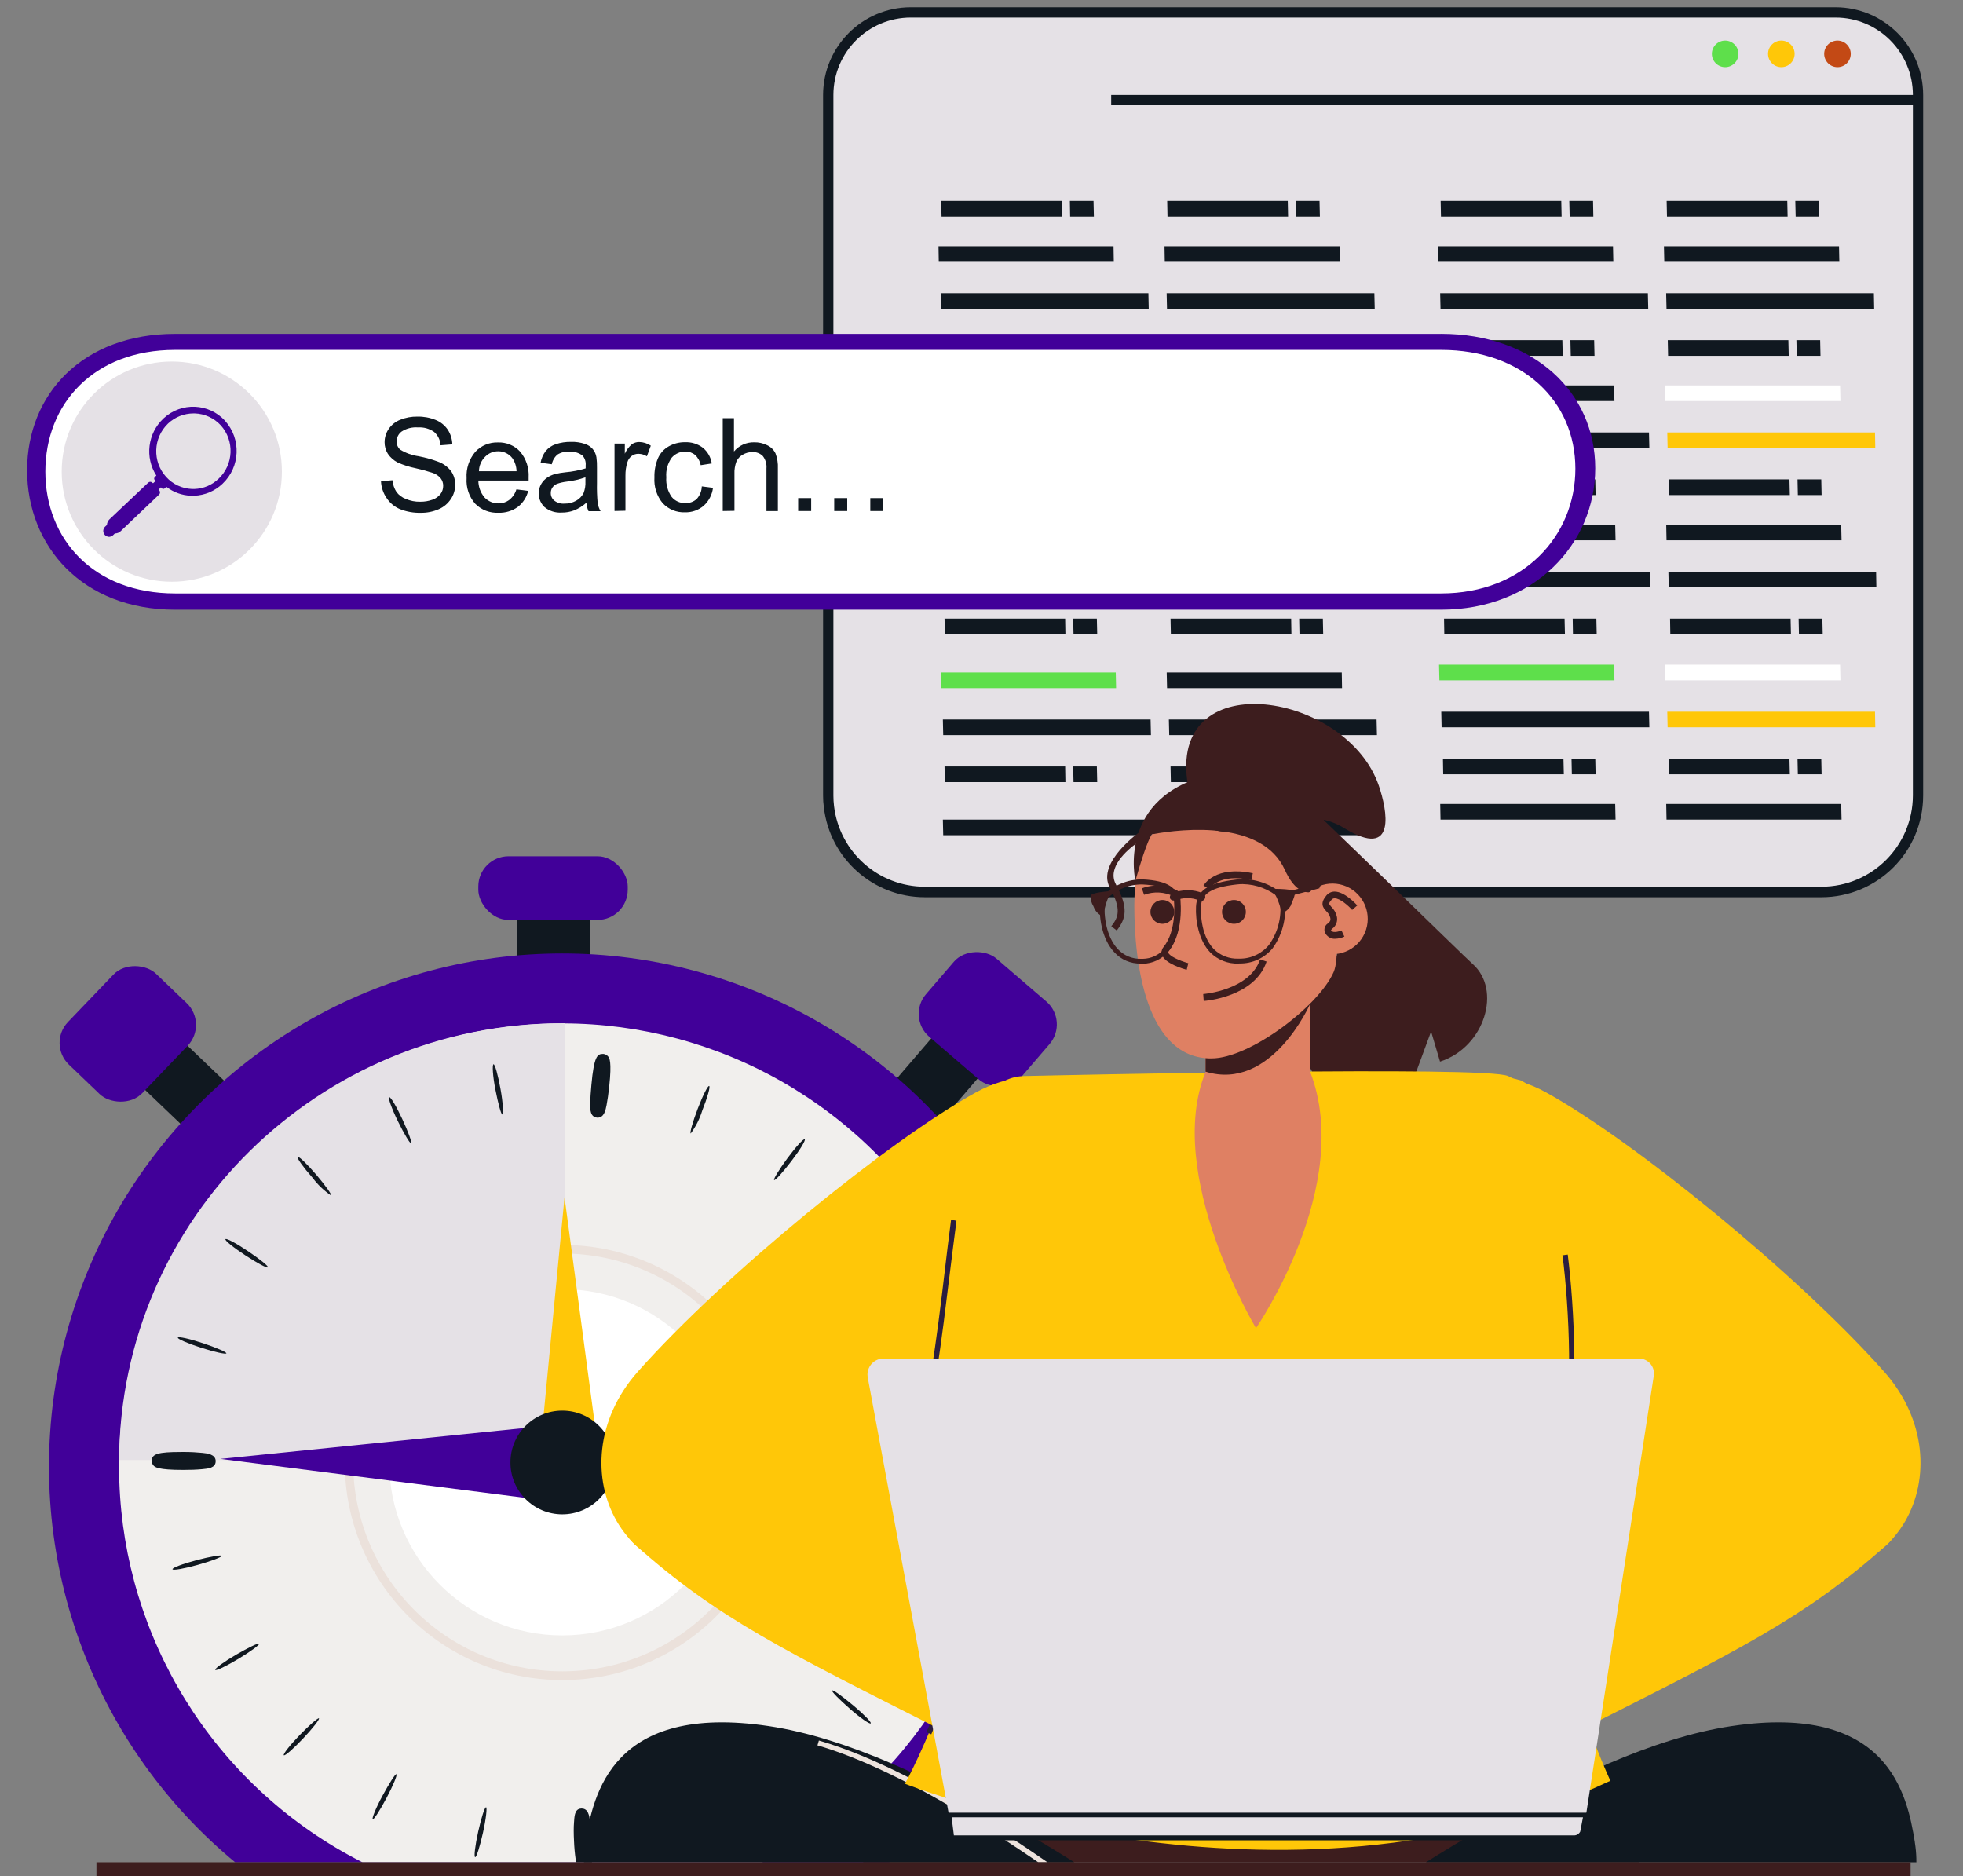
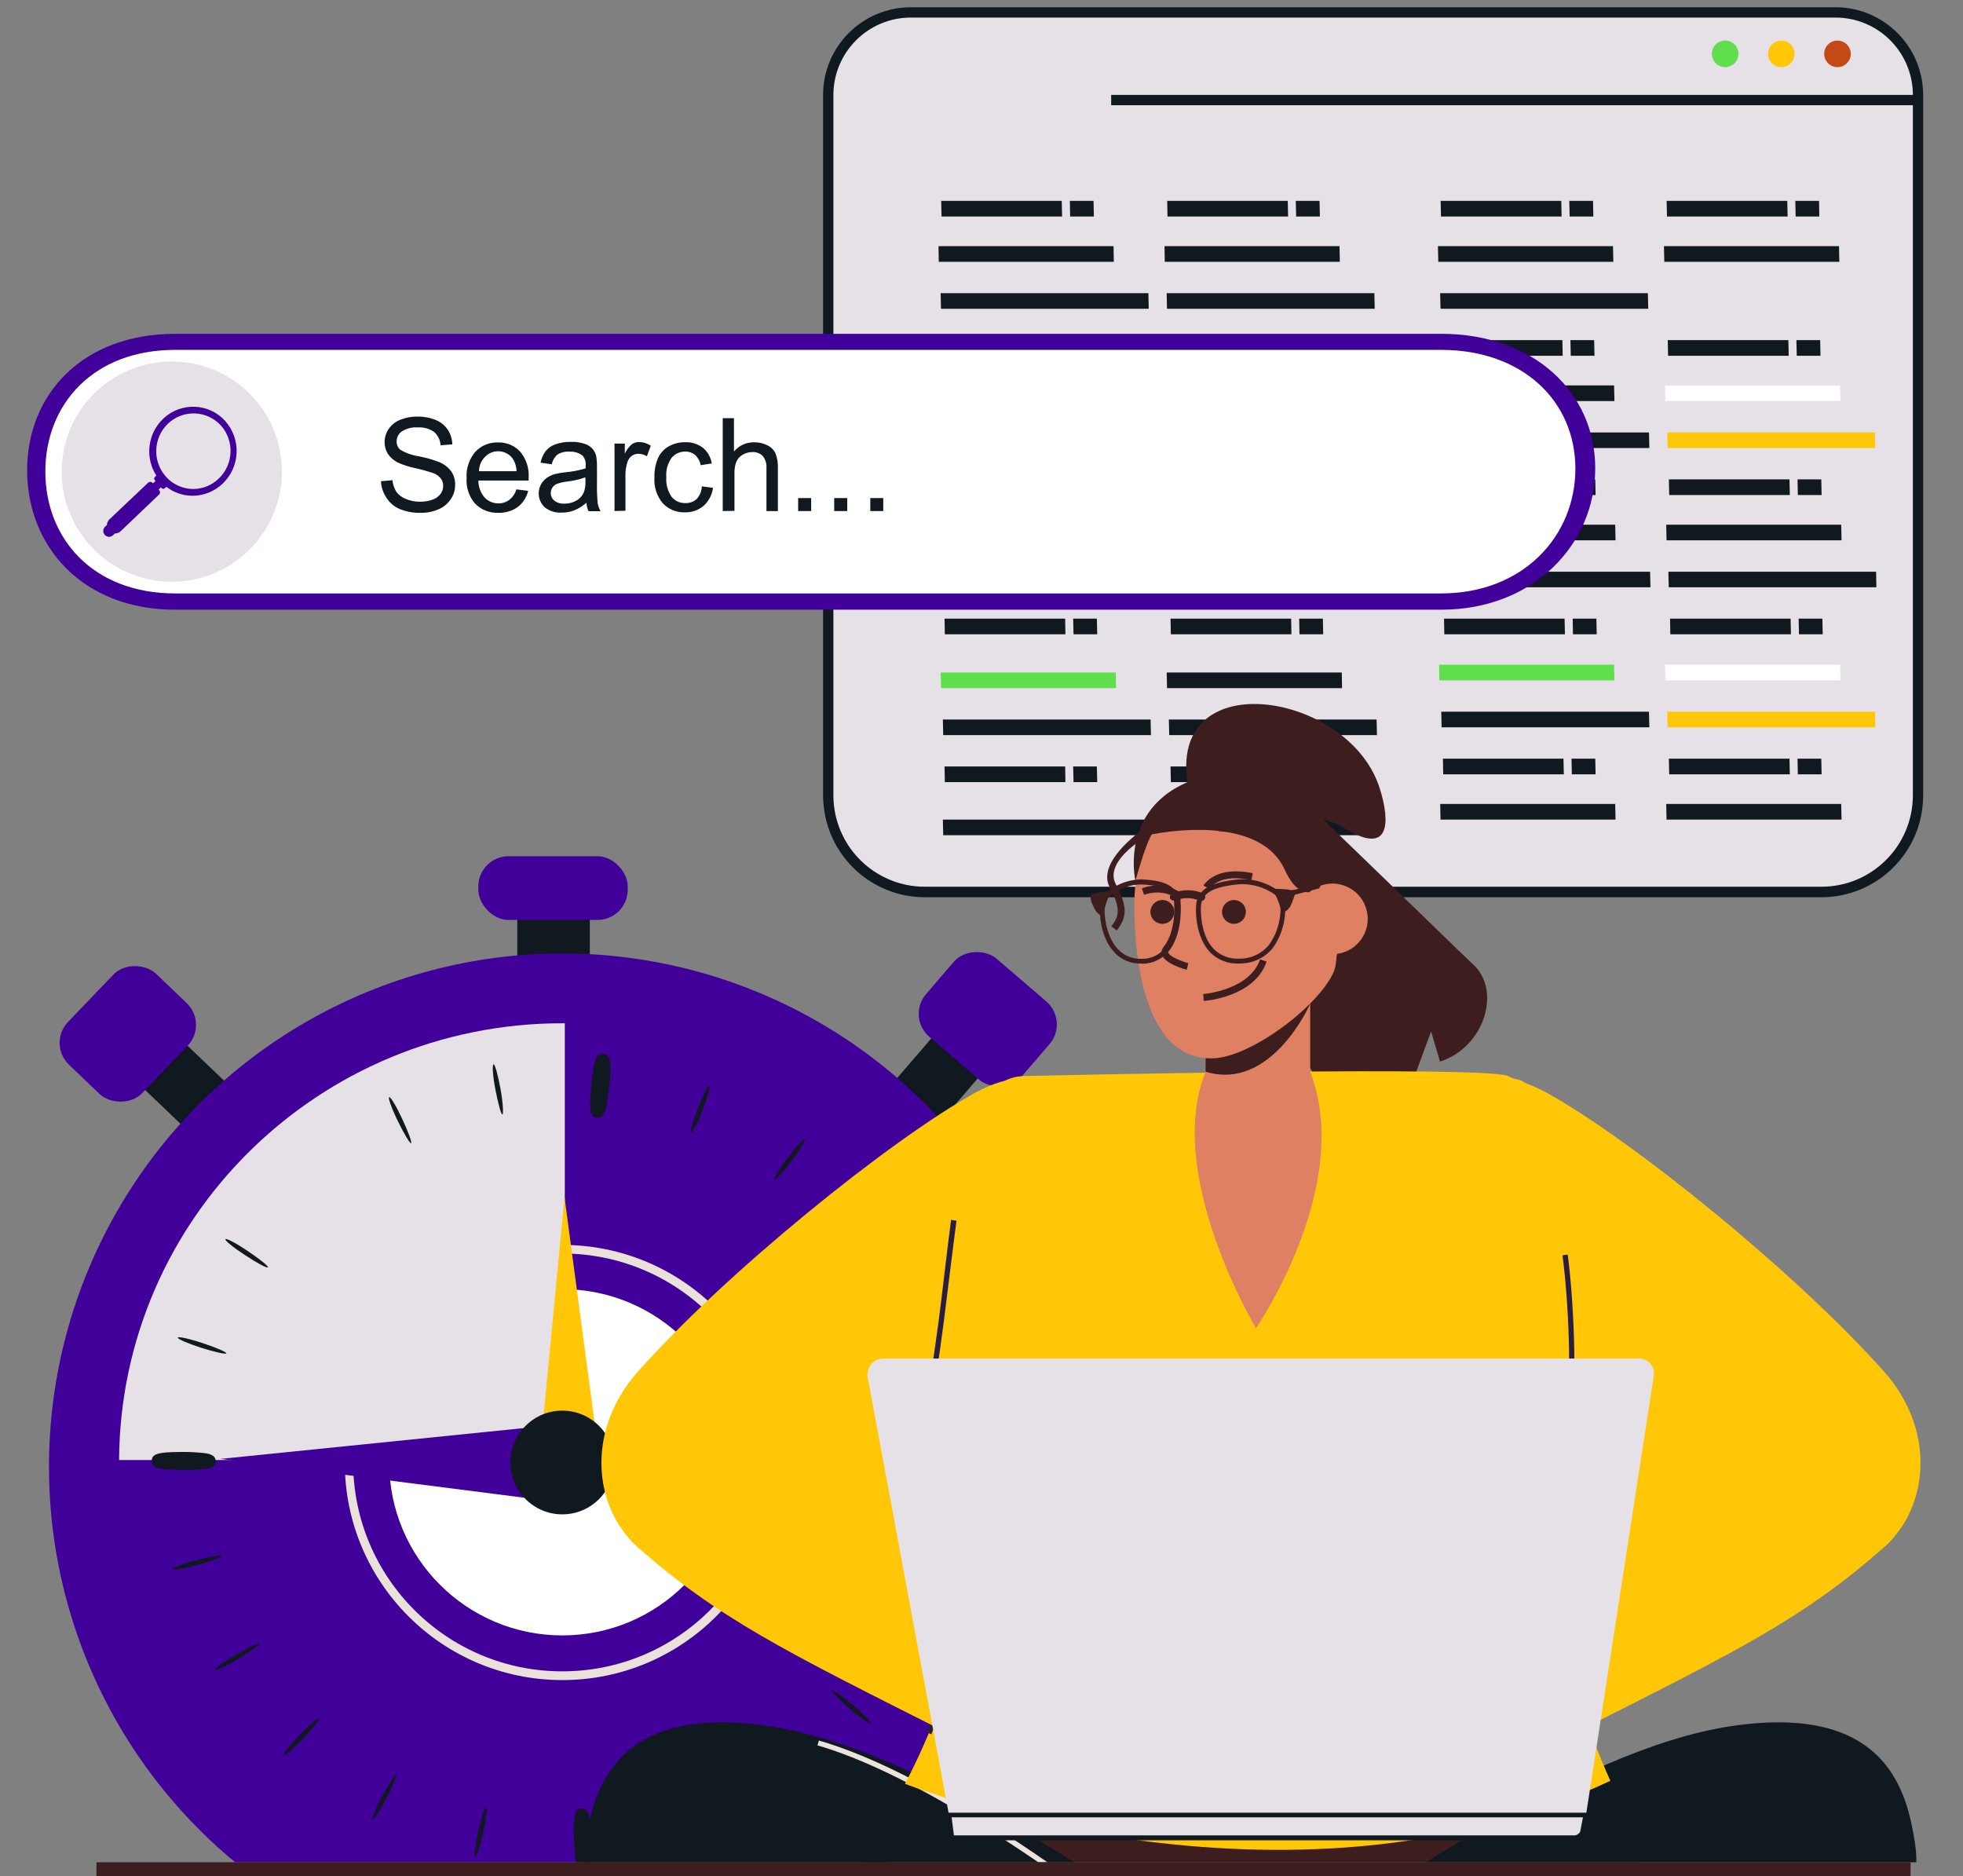
<svg xmlns="http://www.w3.org/2000/svg" xmlns:xlink="http://www.w3.org/1999/xlink" id="Layer_1" viewBox="0 0 600 573.37">
  <rect x="0" y="0" width="600" height="573.37" fill="#808080" stroke="none" />
  <defs>
    <clipPath id="clippath">
      <rect y="244.1" width="351.51" height="325.06" style="fill:none;" />
    </clipPath>
    <clipPath id="clippath-1">
      <rect x="152.13" y="174.73" width="447.87" height="394.43" style="fill:none;" />
    </clipPath>
    <linearGradient id="linear-gradient" x1="887.42" y1="-72.23" x2="905.13" y2="-72.23" gradientTransform="translate(-459.31 482.39) scale(1 -1)" gradientUnits="userSpaceOnUse">
      <stop offset="0" stop-color="#aaceff" />
      <stop offset="1" stop-color="#dbe9ff" />
    </linearGradient>
    <linearGradient id="linear-gradient-2" x1="866.68" y1="-72.23" x2="884.34" y2="-72.23" xlink:href="#linear-gradient" />
    <linearGradient id="linear-gradient-3" x1="845.91" y1="-72.23" x2="863.53" y2="-72.23" xlink:href="#linear-gradient" />
    <linearGradient id="linear-gradient-4" x1="825.17" y1="-72.23" x2="842.76" y2="-72.23" xlink:href="#linear-gradient" />
    <linearGradient id="linear-gradient-5" x1="807.9" y1="-72.23" x2="818.27" y2="-72.23" xlink:href="#linear-gradient" />
    <linearGradient id="linear-gradient-6" x1="795.67" y1="-72.23" x2="806.02" y2="-72.23" xlink:href="#linear-gradient" />
    <linearGradient id="linear-gradient-7" x1="784.16" y1="-72.23" x2="794.48" y2="-72.23" xlink:href="#linear-gradient" />
  </defs>
  <g id="_Слой_2">
    <g id="Layer_1-2">
      <path d="m586.24,29.01v214.14c0,16.29-13.21,29.5-29.5,29.5h-274.05c-14.96-.05-27.53-11.25-29.31-26.1-.16-1.13-.23-2.27-.21-3.41V29.01c0-13.93,11.29-25.23,25.23-25.23h282.62c13.93,0,25.23,11.29,25.23,25.23h0Z" style="fill:#e5e1e6;" />
      <path d="m556.74,274.22h-274.05c-15.79,0-29.07-11.83-30.88-27.51-.16-1.19-.24-2.38-.23-3.58V29.01c.02-14.8,12.02-26.78,26.81-26.79h282.62c14.8.01,26.79,12,26.81,26.79v214.14c-.02,17.16-13.93,31.06-31.09,31.07ZM278.39,5.37c-13.05.01-23.64,10.59-23.66,23.64v214.14c0,1.07.06,2.14.19,3.2,1.67,14.07,13.6,24.66,27.77,24.66h274.05c15.42-.01,27.91-12.5,27.94-27.92V29.01c-.01-13.06-10.6-23.64-23.66-23.64h-282.62Z" style="fill:#101820;" />
      <path d="m527.3,12.4c-2.24,0-4.06,1.82-4.06,4.06s1.82,4.06,4.06,4.06c2.24,0,4.06-1.82,4.06-4.06h0c0-2.24-1.82-4.06-4.06-4.06Z" style="fill:#5edf4b;" />
      <path d="m544.47,12.4c-2.24,0-4.06,1.82-4.06,4.06,0,2.24,1.82,4.06,4.06,4.06,2.24,0,4.06-1.82,4.06-4.06s-1.82-4.06-4.06-4.06h0Z" style="fill:#ffc708;" />
      <path d="m561.63,12.4c-2.24,0-4.06,1.82-4.06,4.06s1.82,4.06,4.06,4.06c2.24,0,4.06-1.82,4.06-4.06s-1.82-4.06-4.06-4.06h0Z" style="fill:#c34915;" />
      <rect x="339.64" y="29.01" width="246.6" height="3.15" style="fill:#101820;" />
      <polygon points="325.65 193.86 325.57 189.08 288.7 189.08 288.8 193.86 325.65 193.86" style="fill:#101820;" />
      <polygon points="351.79 179.49 351.68 174.73 288.19 174.73 288.3 179.49 351.79 179.49" style="fill:#101820;" />
      <polygon points="341.14 165.14 341.04 160.36 287.53 160.36 287.64 165.14 341.14 165.14" style="fill:#5edf4b;" />
      <polygon points="335.37 193.86 335.26 189.08 328.02 189.08 328.13 193.86 335.37 193.86" style="fill:#101820;" />
      <polygon points="394.73 193.86 394.65 189.08 357.78 189.08 357.88 193.86 394.73 193.86" style="fill:#101820;" />
      <polygon points="420.87 179.49 420.76 174.73 357.27 174.73 357.38 179.49 420.87 179.49" style="fill:#101820;" />
      <polygon points="410.2 165.14 410.12 160.36 356.61 160.36 356.72 165.14 410.2 165.14" style="fill:#101820;" />
      <polygon points="404.44 193.86 404.34 189.08 397.1 189.08 397.19 193.86 404.44 193.86" style="fill:#101820;" />
      <polygon points="325.65 239.04 325.57 234.26 288.7 234.26 288.8 239.04 325.65 239.04" style="fill:#101820;" />
      <polygon points="351.79 224.67 351.68 219.91 288.19 219.91 288.3 224.67 351.79 224.67" style="fill:#101820;" />
      <polygon points="341.14 210.32 341.04 205.54 287.53 205.54 287.64 210.32 341.14 210.32" style="fill:#5edf4b;" />
      <polygon points="335.37 239.04 335.26 234.26 328.02 234.26 328.13 239.04 335.37 239.04" style="fill:#101820;" />
      <polygon points="394.73 239.04 394.65 234.26 357.78 234.26 357.88 239.04 394.73 239.04" style="fill:#101820;" />
      <polygon points="420.87 224.67 420.76 219.91 357.27 219.91 357.38 224.67 420.87 224.67" style="fill:#101820;" />
      <polygon points="351.79 255.26 351.68 250.49 288.19 250.49 288.3 255.26 351.79 255.26" style="fill:#101820;" />
      <polygon points="420.87 255.26 420.76 250.49 357.27 250.49 357.38 255.26 420.87 255.26" style="fill:#101820;" />
      <polygon points="410.2 210.32 410.12 205.54 356.61 205.54 356.72 210.32 410.2 210.32" style="fill:#101820;" />
      <polygon points="404.44 239.04 404.34 234.26 397.1 234.26 397.19 239.04 404.44 239.04" style="fill:#101820;" />
      <polygon points="325.31 151.3 325.23 146.51 288.36 146.51 288.47 151.3 325.31 151.3" style="fill:#101820;" />
      <polygon points="351.45 136.93 351.34 132.17 287.85 132.17 287.96 136.93 351.45 136.93" style="fill:#101820;" />
      <polygon points="340.78 122.58 340.7 117.8 287.2 117.8 287.28 122.58 340.78 122.58" style="fill:#101820;" />
      <polygon points="335.03 151.3 334.92 146.51 327.68 146.51 327.77 151.3 335.03 151.3" style="fill:#101820;" />
      <polygon points="394.39 151.3 394.29 146.51 357.44 146.51 357.52 151.3 394.39 151.3" style="fill:#ffc708;" />
      <polygon points="420.53 136.93 420.42 132.17 356.93 132.17 357.04 136.93 420.53 136.93" style="fill:#101820;" />
      <polygon points="409.86 122.58 409.78 117.8 356.28 117.8 356.36 122.58 409.86 122.58" style="fill:#fff;" />
      <polygon points="404.11 151.3 404 146.51 396.76 146.51 396.85 151.3 404.11 151.3" style="fill:#101820;" />
      <polygon points="324.97 108.74 324.89 103.95 288.02 103.95 288.13 108.74 324.97 108.74" style="fill:#101820;" />
      <polygon points="351.11 94.37 351.01 89.6 287.51 89.6 287.62 94.37 351.11 94.37" style="fill:#101820;" />
      <polygon points="340.44 80.02 340.36 75.23 286.86 75.23 286.94 80.02 340.44 80.02" style="fill:#101820;" />
      <polygon points="334.69 108.74 334.58 103.95 327.34 103.95 327.43 108.74 334.69 108.74" style="fill:#101820;" />
      <polygon points="394.05 108.74 393.95 103.95 357.1 103.95 357.19 108.74 394.05 108.74" style="fill:#5edf4b;" />
      <polygon points="420.19 94.37 420.08 89.6 356.59 89.6 356.7 94.37 420.19 94.37" style="fill:#101820;" />
      <polygon points="409.52 80.02 409.44 75.23 355.94 75.23 356.02 80.02 409.52 80.02" style="fill:#101820;" />
      <polygon points="403.77 108.74 403.66 103.95 396.4 103.95 396.51 108.74 403.77 108.74" style="fill:#5edf4b;" />
      <polygon points="324.63 66.18 324.53 61.39 287.68 61.39 287.79 66.18 324.63 66.18" style="fill:#101820;" />
      <polygon points="334.35 66.18 334.24 61.39 327.01 61.39 327.09 66.18 334.35 66.18" style="fill:#101820;" />
      <polygon points="393.71 66.18 393.61 61.39 356.76 61.39 356.85 66.18 393.71 66.18" style="fill:#101820;" />
      <polygon points="403.43 66.18 403.32 61.39 396.06 61.39 396.17 66.18 403.43 66.18" style="fill:#101820;" />
      <polygon points="478.33 193.86 478.22 189.08 441.38 189.08 441.46 193.86 478.33 193.86" style="fill:#101820;" />
      <polygon points="504.47 179.49 504.36 174.73 440.87 174.73 440.97 179.49 504.47 179.49" style="fill:#101820;" />
      <polygon points="493.8 165.14 493.69 160.36 440.21 160.36 440.3 165.14 493.8 165.14" style="fill:#101820;" />
      <polygon points="488.04 193.86 487.94 189.08 480.7 189.08 480.78 193.86 488.04 193.86" style="fill:#101820;" />
      <polygon points="547.41 193.86 547.3 189.08 510.46 189.08 510.54 193.86 547.41 193.86" style="fill:#101820;" />
      <polygon points="573.52 179.49 573.44 174.73 509.95 174.73 510.05 179.49 573.52 179.49" style="fill:#101820;" />
      <polygon points="562.88 165.14 562.77 160.36 509.29 160.36 509.38 165.14 562.88 165.14" style="fill:#101820;" />
      <polygon points="557.12 193.86 557.02 189.08 549.76 189.08 549.86 193.86 557.12 193.86" style="fill:#101820;" />
      <polygon points="477.99 151.3 477.88 146.51 441.04 146.51 441.12 151.3 477.99 151.3" style="fill:#101820;" />
      <polygon points="504.13 136.93 504.02 132.17 440.53 132.17 440.63 136.93 504.13 136.93" style="fill:#101820;" />
      <polygon points="493.46 122.58 493.35 117.8 439.85 117.8 439.96 122.58 493.46 122.58" style="fill:#101820;" />
      <polygon points="487.7 151.3 487.6 146.51 480.34 146.51 480.44 151.3 487.7 151.3" style="fill:#101820;" />
      <polygon points="547.07 151.3 546.96 146.51 510.1 146.51 510.2 151.3 547.07 151.3" style="fill:#101820;" />
      <polygon points="573.19 136.93 573.1 132.17 509.61 132.17 509.71 136.93 573.19 136.93" style="fill:#ffc708;" />
      <polygon points="562.54 122.58 562.43 117.8 508.93 117.8 509.04 122.58 562.54 122.58" style="fill:#fff;" />
      <polygon points="556.78 151.3 556.68 146.51 549.42 146.51 549.52 151.3 556.78 151.3" style="fill:#101820;" />
      <polygon points="477.65 108.74 477.54 103.95 440.7 103.95 440.78 108.74 477.65 108.74" style="fill:#101820;" />
      <polygon points="503.79 94.37 503.68 89.6 440.19 89.6 440.3 94.37 503.79 94.37" style="fill:#101820;" />
      <polygon points="493.12 80.02 493.02 75.23 439.51 75.23 439.62 80.02 493.12 80.02" style="fill:#101820;" />
      <polygon points="487.37 108.74 487.26 103.95 480 103.95 480.11 108.74 487.37 108.74" style="fill:#101820;" />
      <polygon points="546.73 108.74 546.62 103.95 509.76 103.95 509.86 108.74 546.73 108.74" style="fill:#101820;" />
-       <polygon points="572.85 94.37 572.76 89.6 509.27 89.6 509.38 94.37 572.85 94.37" style="fill:#101820;" />
      <polygon points="562.2 80.02 562.1 75.23 508.59 75.23 508.7 80.02 562.2 80.02" style="fill:#101820;" />
      <polygon points="556.44 108.74 556.34 103.95 549.08 103.95 549.19 108.74 556.44 108.74" style="fill:#101820;" />
      <polygon points="493.8 250.49 493.69 245.71 440.21 245.71 440.3 250.49 493.8 250.49" style="fill:#101820;" />
      <polygon points="562.88 250.49 562.77 245.71 509.29 245.71 509.38 250.49 562.88 250.49" style="fill:#101820;" />
      <polygon points="477.99 236.65 477.88 231.87 441.04 231.87 441.12 236.65 477.99 236.65" style="fill:#101820;" />
      <polygon points="504.13 222.28 504.02 217.52 440.53 217.52 440.63 222.28 504.13 222.28" style="fill:#101820;" />
      <polygon points="493.46 207.93 493.35 203.15 439.85 203.15 439.96 207.93 493.46 207.93" style="fill:#5edf4b;" />
      <polygon points="487.7 236.65 487.6 231.87 480.34 231.87 480.44 236.65 487.7 236.65" style="fill:#101820;" />
      <polygon points="547.07 236.65 546.96 231.87 510.1 231.87 510.2 236.65 547.07 236.65" style="fill:#101820;" />
      <polygon points="573.19 222.28 573.1 217.52 509.61 217.52 509.71 222.28 573.19 222.28" style="fill:#ffc708;" />
      <polygon points="562.54 207.93 562.43 203.15 508.93 203.15 509.04 207.93 562.54 207.93" style="fill:#fff;" />
      <polygon points="556.78 236.65 556.68 231.87 549.42 231.87 549.52 236.65 556.78 236.65" style="fill:#101820;" />
      <polygon points="477.31 66.18 477.21 61.39 440.34 61.39 440.44 66.18 477.31 66.18" style="fill:#101820;" />
      <polygon points="487.01 66.18 486.92 61.39 479.66 61.39 479.77 66.18 487.01 66.18" style="fill:#101820;" />
      <polygon points="546.39 66.18 546.29 61.39 509.42 61.39 509.52 66.18 546.39 66.18" style="fill:#101820;" />
      <polygon points="556.08 66.18 556 61.39 548.74 61.39 548.85 66.18 556.08 66.18" style="fill:#101820;" />
      <path d="m444.25,183.02H50.41c-21.81-.01-39.48-17.69-39.49-39.49h0c0-21.81,17.68-39.5,39.49-39.51h393.84c21.82,0,39.51,17.69,39.51,39.51h0c-.01,21.81-17.7,39.49-39.51,39.49Z" style="fill:#fff;" />
      <path d="m440.49,102.03H53.52c-28.32,0-45.23,18.5-45.23,41.71s16.91,42.6,45.23,42.6h386.96c28.34,0,47.11-20.06,47.11-43.22s-18.77-41.1-47.11-41.1Zm0,79.34H53.52c-25.04,0-39.66-16.7-39.66-37.25s14.62-37.19,39.66-37.19h386.96c25.02,0,41.04,15.75,41.04,36.32s-15.92,38.12-41.04,38.12Z" style="fill:#410099;" />
      <circle cx="52.51" cy="144.14" r="33.65" style="fill:#e5e1e6;" />
      <path d="m68.78,128.59c-4.95-5.39-13.33-5.74-18.72-.78-.05.05-.11.1-.16.15-4.78,4.53-5.67,11.83-2.12,17.38l-.47.47c-.26.26-.26.67,0,.93,0,0,0,0,0,0l.23.28-.76.68-.23-.19c-.35-.34-.9-.34-1.25,0l-11.85,11.22c-.47.45-.74,1.07-.76,1.71l-.61.57c-.69.7-.69,1.82,0,2.52.32.32.74.51,1.19.55h.13c.41-.04.8-.2,1.12-.47l.59-.57c.65.02,1.28-.23,1.76-.68l11.81-11.26c.32-.35.32-.89,0-1.25l-.21-.19.72-.72.25.28c.12.13.29.2.47.19h0c.16,0,.31-.06.44-.15l.49-.49c2.17,1.69,4.83,2.65,7.58,2.73.32.02.65.02.97,0,3.22-.13,6.28-1.43,8.61-3.64,5.46-5.14,5.8-13.69.78-19.26Zm-1.99,17.74c-1.98,1.91-4.59,3.02-7.34,3.11h-.8c-3-.12-5.83-1.44-7.85-3.66-4.28-4.7-4.02-11.95.57-16.34,2.11-1.98,4.89-3.09,7.79-3.09h.36c3.03.1,5.9,1.41,7.96,3.64,4.24,4.73,3.94,11.97-.68,16.34Z" style="fill:#410099;" />
      <path d="m116.4,147.07l3.56-.3c.11,1.28.53,2.52,1.23,3.6.73.96,1.72,1.7,2.86,2.12,1.38.59,2.86.88,4.36.85,1.29.02,2.58-.19,3.79-.63.97-.33,1.83-.94,2.46-1.76.53-.71.81-1.57.8-2.46.02-.84-.26-1.67-.78-2.33-.67-.79-1.55-1.37-2.54-1.67-1.69-.55-3.41-1.02-5.14-1.4-1.89-.38-3.73-.97-5.48-1.76-1.2-.62-2.23-1.53-2.98-2.65-.66-1.06-1-2.29-.99-3.53,0-1.43.43-2.83,1.23-4.02.87-1.29,2.11-2.28,3.56-2.84,1.66-.67,3.44-1,5.23-.97,1.9-.04,3.8.31,5.57,1.02,1.51.59,2.81,1.64,3.72,2.98.87,1.34,1.35,2.89,1.4,4.49l-3.6.28c-.08-1.57-.79-3.04-1.97-4.08-1.45-1.01-3.19-1.5-4.95-1.38-1.75-.14-3.5.3-4.97,1.25-.97.71-1.54,1.83-1.54,3.03-.03.96.38,1.89,1.1,2.52,1.73,1.05,3.65,1.73,5.65,2.01,2.17.42,4.29,1.03,6.35,1.82,1.46.61,2.73,1.62,3.66,2.9.79,1.22,1.19,2.65,1.12,4.11,0,1.51-.45,2.98-1.29,4.23-.91,1.39-2.2,2.48-3.72,3.13-1.73.76-3.6,1.13-5.48,1.1-2.17.06-4.33-.32-6.35-1.12-1.67-.69-3.09-1.86-4.08-3.37-1.06-1.52-1.66-3.31-1.74-5.16Z" style="fill:#101820;" />
      <path d="m157.84,149.56l3.6.47c-.47,1.94-1.58,3.66-3.15,4.89-1.71,1.24-3.79,1.87-5.9,1.8-2.67.14-5.28-.87-7.15-2.77-1.88-2.15-2.82-4.96-2.62-7.81-.19-2.93.77-5.82,2.67-8.06,1.79-1.91,4.32-2.95,6.94-2.86,2.54-.08,5,.93,6.73,2.79,1.86,2.2,2.8,5.04,2.62,7.92v.93h-15.37c0,1.9.67,3.74,1.9,5.19,1.1,1.16,2.63,1.81,4.23,1.8,1.17.03,2.31-.33,3.26-1.02,1.07-.83,1.85-1.97,2.24-3.26Zm-11.45-5.54h11.49c-.02-1.42-.46-2.81-1.27-3.98-1.01-1.32-2.57-2.1-4.23-2.12-1.51-.04-2.97.54-4.04,1.61-1.22,1.18-1.92,2.79-1.95,4.49Z" style="fill:#101820;" />
      <path d="m179.24,153.65c-1.1.98-2.36,1.77-3.72,2.33-1.23.47-2.54.7-3.85.68-1.88.13-3.74-.46-5.21-1.65-2.32-2.21-2.41-5.88-.2-8.2.28-.3.6-.56.94-.8.76-.52,1.61-.91,2.5-1.14,1.02-.25,2.06-.42,3.11-.53,2.1-.18,4.18-.58,6.2-1.19v-.91c.12-1.09-.23-2.19-.97-3.01-1.14-.86-2.55-1.28-3.98-1.19-1.27-.1-2.55.2-3.64.87-.91.76-1.53,1.82-1.76,2.98l-3.43-.47c.24-1.28.76-2.49,1.54-3.53.8-.99,1.86-1.72,3.07-2.12,1.51-.51,3.09-.75,4.68-.72,1.44-.05,2.87.16,4.23.61.93.29,1.77.83,2.41,1.57.6.73,1,1.61,1.14,2.54.14,1.07.2,2.14.17,3.22v4.63c-.05,2.06.02,4.11.21,6.16.15.86.45,1.69.89,2.46h-3.68c-.37-.82-.6-1.7-.66-2.6Zm-.3-7.77c-1.84.65-3.75,1.09-5.69,1.31-1.03.12-2.05.35-3.03.7-.56.23-1.04.62-1.38,1.12-.33.49-.5,1.08-.49,1.67-.02.89.37,1.74,1.06,2.31.88.68,1.98,1.02,3.09.93,1.25.03,2.48-.27,3.58-.87,1-.55,1.81-1.39,2.31-2.41.42-1.11.61-2.3.55-3.49v-1.27Z" style="fill:#101820;" />
      <path d="m187.83,156.19v-20.63h3.15v3.11c.49-1.1,1.21-2.08,2.12-2.88.66-.46,1.44-.7,2.24-.7,1.28.02,2.52.41,3.58,1.12l-1.19,3.24c-.77-.48-1.65-.74-2.56-.76-.76-.02-1.51.22-2.12.68-.62.48-1.07,1.15-1.29,1.9-.41,1.32-.61,2.7-.59,4.08v10.75l-3.34.08Z" style="fill:#101820;" />
      <path d="m214.5,148.65l3.43.44c-.26,2.12-1.28,4.07-2.86,5.5-1.59,1.34-3.62,2.05-5.69,1.99-2.56.11-5.03-.9-6.79-2.75-1.84-2.21-2.76-5.05-2.56-7.92-.06-1.97.29-3.93,1.04-5.76.67-1.59,1.85-2.91,3.37-3.75,1.5-.84,3.19-1.27,4.91-1.25,1.97-.09,3.91.51,5.48,1.69,1.47,1.21,2.44,2.92,2.73,4.8l-3.39.53c-.22-1.2-.82-2.3-1.71-3.13-.82-.68-1.86-1.04-2.92-1.04-1.62-.03-3.17.66-4.23,1.88-1.24,1.74-1.83,3.86-1.65,5.99-.16,2.13.42,4.26,1.65,6.01,1.04,1.26,2.6,1.95,4.23,1.88,1.26.04,2.5-.42,3.43-1.27.96-1.07,1.51-2.44,1.54-3.87Z" style="fill:#101820;" />
      <path d="m220.91,156.19v-28.38h3.43v10.18c1.52-1.83,3.78-2.86,6.16-2.81,1.38-.03,2.74.27,3.98.89,1.12.51,2.02,1.39,2.56,2.5.55,1.46.8,3.03.72,4.59v13.04h-3.49v-13.04c.12-1.36-.28-2.71-1.12-3.79-.85-.84-2.02-1.28-3.22-1.21-1.02,0-2.02.28-2.9.8-.86.47-1.55,1.22-1.95,2.12-.45,1.22-.65,2.51-.59,3.81v11.24l-3.58.06Z" style="fill:#101820;" />
      <path d="m243.96,156.19v-3.96h3.98v3.96h-3.98Z" style="fill:#101820;" />
      <path d="m254.98,156.19v-3.96h3.98v3.96h-3.98Z" style="fill:#101820;" />
      <path d="m266.01,156.19v-3.96h3.96v3.96h-3.96Z" style="fill:#101820;" />
      <g style="clip-path:url(#clippath); fill:none;">
        <rect x="273.28" y="318.59" width="29.23" height="18.73" transform="translate(-148.47 332.36) rotate(-49.3)" style="fill:#101820;" />
        <rect x="286.16" y="292.18" width="31.51" height="38.58" rx="9.23" ry="9.23" transform="translate(-131.09 337.33) rotate(-49.31)" style="fill:#410099;" />
        <rect x="46.34" y="316.4" width="18.73" height="29.23" transform="translate(-222.09 142.6) rotate(-46.3)" style="fill:#101820;" />
        <rect x="19.82" y="300.28" width="38.48" height="31.43" rx="9.2" ry="9.2" transform="translate(-216.11 125.55) rotate(-46.22)" style="fill:#410099;" />
        <rect x="158.1" y="263.04" width="22.18" height="34.6" style="fill:#101820;" />
        <rect x="146.2" y="261.69" width="45.67" height="19.47" rx="9.23" ry="9.23" style="fill:#410099;" />
        <circle cx="171.84" cy="448.27" r="156.87" style="fill:#410099;" />
-         <circle cx="171.87" cy="448.25" r="135.47" transform="translate(-266.62 252.82) rotate(-45)" style="fill:#f1efed;" />
        <path d="m171.87,394.01c29.22,0,52.91,23.69,52.91,52.91s-23.69,52.91-52.91,52.91-52.91-23.69-52.91-52.91h0c0-29.22,23.69-52.91,52.91-52.91Z" style="fill:#fff;" />
        <path d="m105.38,446.98c0,36.73,29.77,66.5,66.5,66.5s66.5-29.77,66.5-66.5-29.77-66.5-66.5-66.5h0c-36.71.04-66.46,29.79-66.5,66.5Zm2.65,0c-.01-35.26,28.57-63.86,63.83-63.87,35.26-.01,63.86,28.57,63.87,63.83s-28.57,63.86-63.83,63.87h-.02c-35.27.01-63.89-28.56-63.94-63.83h.08Z" style="fill:#ebe1db;" />
        <path d="m171.87,312.74h.76v133.48H36.4c.4-73.8,60.95-133.48,135.47-133.48Z" style="fill:#e5e1e6;" />
        <path d="m60.04,476.84c4.23-1.1,7.6-1.69,7.7-1.33.11.36-3.17,1.61-7.32,2.77s-7.6,1.76-7.7,1.33,3.15-1.67,7.32-2.77Z" style="fill:#101820;" />
        <path d="m72.15,505.73c3.7-2.12,6.88-3.7,7.07-3.37s-2.62,2.39-6.35,4.63-6.84,3.75-7.07,3.37,2.65-2.46,6.35-4.63Z" style="fill:#101820;" />
        <path d="m97.48,525.16c.28.28-1.88,3.03-4.83,6.16s-5.59,5.44-5.9,5.14,1.84-3.07,4.83-6.16,5.63-5.33,5.9-5.14Z" style="fill:#101820;" />
        <path d="m121.16,542.26c.34.19-.99,3.43-3.01,7.24s-3.92,6.73-4.23,6.52.95-3.45,3.01-7.22,3.89-6.71,4.23-6.54Z" style="fill:#101820;" />
        <path d="m148.57,552.36c.36,0,0,3.56-.95,7.77s-1.97,7.56-2.39,7.45,0-3.58.93-7.77,1.99-7.53,2.41-7.45Z" style="fill:#101820;" />
        <path d="m209.52,556.38c1.42,4.06,2.12,7.47,1.8,7.62s-1.8-3.05-3.15-7.13-2.12-7.51-1.78-7.64,1.8,3.09,3.13,7.15Z" style="fill:#101820;" />
        <path d="m237.54,542.22c2.43,3.53,4.23,6.6,3.77,6.86s-2.62-2.43-5.02-6.01-4.08-6.65-3.77-6.86,2.56,2.48,5.02,6.01Z" style="fill:#101820;" />
        <path d="m260.68,521.12c3.3,2.75,5.74,5.25,5.46,5.59s-3.17-1.65-6.35-4.44-5.71-5.31-5.46-5.61,3.05,1.71,6.35,4.47Z" style="fill:#101820;" />
        <path d="m277.25,494.58c3.92,1.78,6.94,3.53,6.75,3.94s-3.49-.74-7.39-2.58-6.92-3.58-6.77-3.92,3.56.8,7.41,2.56Z" style="fill:#101820;" />
        <path d="m286.22,464.57c4.23.63,7.64,1.52,7.56,1.95s-3.56.23-7.81-.49c-2.62-.22-5.18-.88-7.58-1.95.06-.38,3.58-.17,7.83.49Z" style="fill:#101820;" />
        <path d="m278.86,402.92c3.98-1.65,7.34-2.65,7.51-2.22s-2.94,2.12-6.94,3.6-7.37,2.58-7.51,2.24,2.96-1.97,6.94-3.62Z" style="fill:#101820;" />
        <path d="m263.11,375.85c3.39-2.65,6.35-4.51,6.62-4.23s-2.29,2.73-5.71,5.33-6.35,4.47-6.62,4.23,2.33-2.69,5.71-5.33Z" style="fill:#101820;" />
        <path d="m245.97,348.19c.36.28-1.46,3.26-4.08,6.69s-4.97,6.01-5.27,5.78,1.52-3.22,4.08-6.69,4.91-6.03,5.27-5.78Z" style="fill:#101820;" />
        <path d="m216.76,331.91c.42.17-.53,3.53-2.12,7.53-.77,2.51-1.96,4.87-3.51,6.98-.36-.15.59-3.51,2.12-7.53s3.11-7.15,3.51-6.98Z" style="fill:#101820;" />
        <path d="m150.86,325.27c.44,0,1.35,3.3,2.12,7.53s.95,7.75.57,7.81-1.29-3.32-2.12-7.56-1.02-7.72-.57-7.79Z" style="fill:#101820;" />
        <path d="m122.98,342.07c1.82,3.89,3.01,7.2,2.67,7.34s-2.12-2.84-4.02-6.71-3.07-7.17-2.67-7.37,2.2,2.81,4.02,6.73Z" style="fill:#101820;" />
-         <path d="m96.66,359.02c2.79,3.28,4.83,6.14,4.53,6.35-2.18-1.48-4.1-3.31-5.67-5.42-2.84-3.22-4.87-6.07-4.53-6.35s2.88,2.16,5.67,5.42Z" style="fill:#101820;" />
        <path d="m75.81,382.41c3.58,2.41,6.35,4.61,6.07,4.93s-3.3-1.33-6.9-3.68-6.35-4.57-6.07-4.93,3.34,1.27,6.9,3.68Z" style="fill:#101820;" />
        <path d="m61.99,410.51c4.08,1.35,7.3,2.75,7.2,3.11s-3.56-.38-7.64-1.69-7.32-2.69-7.2-3.11,3.58.34,7.64,1.69Z" style="fill:#101820;" />
        <path d="m55.26,443.76h.91c2.12,0,4.23.13,5.69.28s4.06.42,4.06,2.52-2.26,2.29-4.08,2.46-3.56.23-5.69.23h-.25c-7.64,0-8.47-.87-8.91-1.27-.4-.4-.62-.94-.61-1.5,0-2.12,1.93-2.71,8.89-2.71Z" style="fill:#101820;" />
        <path d="m177.59,552.74h.19c1.99,0,2.33,2.12,2.58,3.96s.42,3.51.55,5.65c.49,7.83-.36,8.76-.74,9.21-.37.42-.9.68-1.46.72h-.13c-2.12,0-2.39-2.29-2.62-3.96-.27-1.88-.44-3.77-.51-5.67-.11-2.12-.13-4.23,0-5.69s.06-4.11,2.14-4.21Z" style="fill:#101820;" />
        <path d="m280.89,432.14c1.5-.32,3.49-.63,5.61-.89,2.03-.25,4.07-.39,6.12-.42,1.38,0,3.7,0,3.94,2.12.06.56-.11,1.13-.47,1.57-.38.47-1.16,1.44-8.97,2.24-2.04.23-4.09.36-6.14.38-1.46,0-3.64,0-3.87-2.01s1.99-2.6,3.79-2.98Z" style="fill:#101820;" />
        <path d="m180.76,331.59c.8-8.85,1.86-9.48,3.49-9.48h.19c.57.06,1.08.34,1.44.78.38.47,1.16,1.44.32,9.25-.23,2.12-.51,4.11-.8,5.61s-.76,3.83-2.69,3.83h-.21c-2.12-.21-2.12-2.48-2.12-4.23.06-1.61.17-3.64.38-5.76Z" style="fill:#101820;" />
        <polygon points="161.12 457.86 67.39 445.88 161.12 436.36 161.12 457.86" style="fill:#410099;" />
        <polygon points="181.82 435.38 165.88 435.38 172.55 365.9 181.82 435.38" style="fill:#ffc708;" />
        <path d="m171.87,431.13c8.75,0,15.85,7.1,15.85,15.85s-7.1,15.85-15.85,15.85-15.85-7.1-15.85-15.85c-.01-8.74,7.07-15.84,15.81-15.85.01,0,.03,0,.04,0Z" style="fill:#101820;" />
      </g>
      <g style="clip-path:url(#clippath-1); fill:none;">
        <path d="m480.19,533.82c-31.54,10.18-64.37,15.75-97.5,16.55-33.12-.76-65.95-6.3-97.48-16.44-76.91,78.58,70.6,104.78,97.48,104.78,25.48-.11,172.91-26.46,97.5-104.89Z" style="fill:#3d1d1e;" />
        <path d="m585.29,563.07c-2.37-14.81-8.21-42.65-56.02-35.53-47.81,7.11-108.87,52.34-138.58,70.75-29.71,18.41-39.37,25.46-58.14,25.46s-19.53-15.83-33.67-15.83-14.18,12.8-18.65,18.41c-8.89,11.15-14.54,8.72-27.51,18.1-10.31,7.47-18.1-5.82-31.75,4.53,0,0,14.81,9.04,23.43,11.62s66.84-1.61,95.11-1.61,81.08-7.45,107.72-11.64c40.3-6.33,146.45-31.96,138.05-84.25Z" style="fill:#101820;" />
        <path d="m178.94,563.07c2.37-14.81,8.23-42.65,56.02-35.53s108.87,52.34,138.58,70.75c29.71,18.41,39.41,25.5,58.14,25.5s19.53-15.83,33.67-15.83,14.18,12.8,18.65,18.41c8.89,11.15,14.54,8.72,27.51,18.1,10.31,7.47,18.1-5.82,31.75,4.53,0,0-14.81,9.04-23.43,11.62s-66.84-1.61-95.11-1.61-81.08-7.45-107.72-11.64c-40.3-6.37-146.46-32-138.05-84.3Z" style="fill:#101820;" />
        <path d="m415.32,622.32c-.38,0-38.1-7.51-56.78-22.43-43.98-35.28-82.54-58.88-108.68-66.46l.44-1.48c33.71,9.78,77.99,41.69,109.21,66.73,18.31,14.69,55.72,22.05,56.11,22.12l-.3,1.52Z" style="fill:#ede3dd;" />
        <path d="m408.66,291.74c.74-7.32-19.05-54.77-14.16-50.54,6.54,5.61,53.25,51.34,55.6,53.4,8.93,7.83,3.83,25.4-9.95,29.86l-2.73-9.21-4.53,12.28c-8.21,6.75-23.85,9.76-28.87,4.06-15.47-17.63,4.44-37.31,4.63-39.85Z" style="fill:#3d1d1e;" />
        <path d="m472.55,333.86c26.52,14.62,76.89,55.58,103.28,85.29,26.39,29.71,2.54,73.12-34.86,57.9-37.4-15.22-107.11-62.33-117.69-74.22-20.74-23.34,8.47-91.47,49.27-68.97Z" style="fill:#ffc708;" />
        <path d="m375.62,554.39c-1.29-2.41,6.35-8.47,6.22-22.48s5.67-9.19,15.01-17.12,10.26-11.2,22.71-6.73c12.44,4.47,15.81,3.47,20.87-.68s50.79-44.34,69.84-65.16c19.05-20.83,76.19,10.98,38.56,43.58l-122.1,53.99s-10.94,3.2-17.16-4.4-14.33,1.23-14.46,6.35,4.23,9.63-.21,11.39-7.41-4.93-7.41-4.93c0,0-9.71,10.26-11.87,6.2Z" style="fill:#df8063;" />
        <path d="m576.76,472.06c-25.04,22.46-46.33,32.76-93.74,56.7,0,0-21.78-24.78-25.88-43.3,0,0,52.78-54.22,72.32-69.65,19.53-15.43,66.48,39.05,47.3,56.25Z" style="fill:#ffc708;" />
        <path d="m581.76,464.91c-1.53,2.41-3.32,4.64-5.33,6.67-2.26,1.88-33.86,0-33.86,0l-29.25-40.51-.91-1.04,8.8-24.08,19.6-3.13,26.01,17.95,18.2,27.01-1.61,11.15-1.65,5.99Z" style="fill:#ffc708;" />
        <path d="m298.29,333.86c-26.52,14.62-76.89,55.58-103.28,85.29-26.39,29.71-2.54,73.12,34.84,57.9,37.38-15.22,107.2-62.33,117.74-74.22,20.68-23.34-8.51-91.47-49.29-68.97Z" style="fill:#ffc708;" />
        <path d="m478.16,439.74c3.77-11.07,2.12-42.54,0-57.54-1.71-17.4.66-45.06-17.21-53.33-6.9-3.17-137.57-.23-147.87,0-8.47.19-13.54,6.9-17.8,19.62-4.66,24.21-6.01,47.22-9.99,71.49-2.29,12.99-.19,23.28,7.72,42.33,11.47,32.21-16.4,82.86-16.4,82.86,0,0,116.06,46.05,215.6-.91.06-.08-29.02-60.57-14.05-104.51Z" style="fill:#ffc708;" />
        <path d="m284.66,530.05l-1.5-.63c6.67-15.87,16.72-45.67,9.16-66.92-8.13-19.45-10.03-29.82-7.77-42.67,1.74-10.58,3.01-21.16,4.23-31.45s2.46-20.61,4.23-31.07l1.61.28c-1.71,10.41-2.96,20.87-4.23,30.98-1.27,10.12-2.48,20.85-4.23,31.53-2.12,12.51-.32,22.65,7.68,41.8,7.37,20.74-.93,48.49-9.19,68.15Z" style="fill:#2b1d40;" />
        <path d="m479.17,510.03c-5.19-19.32-9.74-47.26-1.78-70.56,3.51-10.31,2.33-39.66.17-56l1.61-.21c2.12,16.49,3.37,46.18-.23,56.74-7.81,22.92-3.32,50.5,1.82,69.61l-1.59.42Z" style="fill:#2b1d40;" />
        <path d="m400.47,299.42v28.19c13.46,34.81-16.57,78.31-16.57,78.31,0,0-28.17-46.96-15.41-78.31v-40.63c10.4,4.79,21.08,8.95,31.98,12.44Z" style="fill:#df8063;" />
        <path d="m400.47,306.77s-11.81,26.96-31.98,20.76v-7.09l31.98-13.67Z" style="fill:#3d1d1e;" />
        <ellipse cx="384.04" cy="461.44" rx="38.6" ry="32.15" style="fill:#ede3dd;" />
        <path d="m372.78,542.26c-4.18.11-8.33-.61-12.23-2.12l.63-1.5c21.02,8.8,68.55-15.07,69.04-15.3l.74,1.44c-1.67.87-34.75,17.48-58.18,17.48Z" style="fill:#2b1d40;" />
        <path d="m395.2,554.39c1.29-2.41-6.35-8.47-6.2-22.48.15-14.01-5.69-9.19-15.03-17.12-9.33-7.94-10.26-11.2-22.65-6.75s-15.81,3.47-20.87-.68-50.79-44.34-69.84-65.16c-19.05-20.83-76.19,10.98-38.56,43.58l122.03,54.01s10.96,3.2,17.19-4.4c6.22-7.6,14.31,1.23,14.46,6.35s-4.23,9.63.19,11.39,7.41-4.93,7.41-4.93c0,0,9.71,10.26,11.87,6.2Z" style="fill:#df8063;" />
        <path d="m194.05,472.06c25.06,22.46,46.35,32.76,93.74,56.7,0,0,21.8-24.78,25.88-43.3,0,0-52.76-54.22-72.3-69.65s-66.5,39.05-47.32,56.25Z" style="fill:#ffc708;" />
        <path d="m445.27,553.44h-15.07c-.84,0-1.59.54-1.86,1.33l-.23,1.04h17.21l.47-1.78c.07-.25-.07-.51-.32-.58-.06-.02-.13-.02-.19-.01Z" style="fill:url(#linear-gradient);" />
        <path d="m424.47,553.44h-15.05c-.84,0-1.58.54-1.84,1.33l-.23,1.04h17.23l.42-1.78c.08-.32-.15-.59-.53-.59Z" style="fill:url(#linear-gradient-2);" />
        <path d="m403.66,553.44h-15.05c-.83-.01-1.57.53-1.8,1.33l-.21,1.04h17.23l.38-1.78c.05-.28-.14-.54-.41-.59-.05,0-.09,0-.14,0Z" style="fill:url(#linear-gradient-3);" />
        <path d="m382.86,553.44h-15.05c-.83-.01-1.56.54-1.78,1.33l-.17,1.04h17.21l.34-1.78c.05-.28-.14-.54-.41-.59-.05,0-.09,0-.14,0Z" style="fill:url(#linear-gradient-4);" />
        <path d="m358.37,553.44h-7.87c-.82,0-1.54.54-1.76,1.33l-.15,1.04h10.05l.3-1.78c.05-.28-.13-.54-.41-.59-.05,0-.11-.01-.16,0Z" style="fill:url(#linear-gradient-5);" />
        <path d="m346.12,553.44h-7.89c-.81-.01-1.53.54-1.71,1.33l-.15,1.04h10.07l.25-1.78c.04-.29-.17-.55-.46-.59-.04,0-.07,0-.11,0Z" style="fill:url(#linear-gradient-6);" />
        <path d="m334.56,553.44h-7.87c-.81-.01-1.53.54-1.71,1.33l-.13,1.04h10.07l.23-1.78c.02-.3-.2-.57-.5-.59-.03,0-.06,0-.09,0Z" style="fill:url(#linear-gradient-7);" />
        <path d="m500.61,415.21h-230.58c-2.71.01-4.9,2.22-4.88,4.94,0,.25.02.49.06.74l24.85,133.82h194.71l20.78-134.65c.13-2.54-1.82-4.72-4.36-4.85-.19-.01-.38,0-.57,0Z" style="fill:#e5e1e6;" />
        <path d="m290.77,560.95c-.01.47.36.86.82.87.03,0,.06,0,.09,0h189.5c1.12-.01,2.12-.7,2.54-1.74l.93-5.48h-194.71l.83,6.35Z" style="fill:#e5e1e6;" />
        <path d="m481.19,562.45h-189.5c-.49.01-.96-.19-1.29-.55-.26-.25-.42-.59-.44-.95l-.89-6.94h196.53l-1.21,6.2c-.52,1.32-1.78,2.21-3.2,2.24Zm-189.65-1.5h189.65c.78-.03,1.48-.49,1.82-1.19l.83-4.34h-192.97l.68,5.4v.13Z" style="fill:#101820;" />
        <path d="m465.04,330.26c-2.48-.71-5.01-1.22-7.58-1.52-1.76,0-5.67,41.16-5.67,41.16l25.8,13.76,2.98-.44,3.39-29.63-6.79-15.75-9.59-6.03-2.54-1.54Z" style="fill:#ffc708;" />
        <path d="m313.42,329.39c-2.21.07-4.39.44-6.5,1.1-2.28.82-4.5,1.8-6.65,2.94,0,0-9.69,13.14-9.78,13.31s-3.32,24.7-3.32,24.7l3.03,1.27,3.03.57,19.87-33.08.32-10.81Z" style="fill:#ffc708;" />
        <path d="m189.08,464.91c1.53,2.41,3.31,4.65,5.33,6.67,2.26,1.88,33.86,0,33.86,0l29.27-40.51.91-1.04-8.72-24.08-19.6-3.13-25.99,17.95-18.22,27.01,1.61,11.15,1.54,5.99Z" style="fill:#ffc708;" />
        <path d="m370.37,323.47c11.53,0,32.59-15.81,37.25-26.35,1.67-3.77,1.02-13.76-.51-18.58-4.76-15.13-8.59-28.85-20.34-32.99-4.95-1.74-22.94,4.23-27.51,5.27-8.68,1.86-12.44,10.58-12.55,25.97,0,17.19,3.41,46.84,23.66,46.69Z" style="fill:#df8063;" />
        <path d="m362.73,296.4c-1.1-.3-6.69-1.93-7.56-4.57-.27-.83-.09-1.75.49-2.41,4.04-5.08,3.3-13.42,3.05-15.47-2.81-1.39-6.07-1.55-9.02-.47l-.68-1.97c3.69-1.41,7.83-1.06,11.24.93l.38.25v.42c0,.44,1.78,11.07-3.41,17.61-.19.25-.15.38-.13.44.34,1.06,3.45,2.48,6.12,3.22l-.49,2.01Z" style="fill:#3d1d1e;" />
        <path d="m404.99,270.2s-6.71,7.94-12.28-4.36c-6.81-15.03-30.69-12.7-40.57-10.86,0,0-1.38,1.06-5.1,14.2,0,0-5.99-25.97,23.45-32.49,28.61-6.33,36.3,21.61,34.5,33.5Z" style="fill:#3d1d1e;" />
        <path d="m421.42,240.06c2.56,7.45,5.67,22.98-10.58,13.02-19.77-12.19-43.72,18.14-48-14.81-4.49-35.28,48.8-26.52,58.58,1.8Z" style="fill:#3d1d1e;" />
        <path d="m403.72,270.64s3.7.4,4.02-1.93c-.15-4.25-.57-8.5-1.25-12.7l-2.26-4.8s.53-1.82,3.94-.42-5.31-16.93-5.31-16.93h-17.74c-2.23.59-4.49,1.03-6.77,1.33-1.48,0-14.58,2.54-14.58,2.54l.25,1.76c-1,.39-1.98.84-2.94,1.33-.32.21-5.23,5.44-8.47,8.99l-3.05,3.26c-.67,1.57-1.17,3.2-1.5,4.87-.49,2.54,12.85-14.58,12.85-14.58l3.75,7.98,1.21,1.5s3.64,0,6.2.36c3.34.4,7.7,1.27,7.7,1.27,0,0,6.35,1.8,6.73,2.12s11.75,10.71,11.75,10.71l1.61,1.78,3.87,1.57Z" style="fill:#3d1d1e;" />
        <path d="m396.99,277.54c-1.82,5.68,1.31,11.75,6.98,13.57,5.68,1.82,11.75-1.31,13.57-6.98s-1.31-11.75-6.98-13.57c0,0,0,0,0,0-5.67-1.81-11.75,1.31-13.57,6.98Z" style="fill:#df8063;" />
-         <path d="m408.17,286.92c-1.17.08-2.3-.48-2.94-1.46-.72-1.04-.47-2.46.57-3.18.03-.02.06-.04.09-.06.57-.51.93-.83.7-1.78-.2-.74-.61-1.41-1.19-1.93-1.12-1.19-1.95-2.43,0-4.8.62-.77,1.55-1.22,2.54-1.21h0c3.07,0,6.54,3.83,6.92,4.23l-1.57,1.38c-1.23-1.38-3.75-3.56-5.33-3.56h0c-.37-.01-.72.15-.95.44-.97,1.14-.91,1.21-.13,2.12.83.79,1.43,1.79,1.71,2.9.37,1.43-.16,2.94-1.35,3.81-.14.11-.27.24-.38.38v.17c.7,1.08,3.15,0,3.17,0l.89,1.88c-.86.41-1.8.63-2.75.66Z" style="fill:#3d1d1e;" />
        <path d="m367.92,305.92l-.15-2.12c.15,0,14.18-1.14,17.38-10.58l1.99.66c-3.64,10.81-18.58,12-19.22,12.04Z" style="fill:#3d1d1e;" />
        <path d="m369.67,271.7l-1.82-1.04c.15-.25,3.62-6.2,15.07-3.77l-.42,2.12c-9.86-2.24-12.7,2.48-12.83,2.69Z" style="fill:#3d1d1e;" />
        <path d="m341.33,284.38l-1.65-1.29c2.12-2.71,3.24-4.99-.47-11.85-4.13-7.66,9.19-17.06,9.8-17.48l-1.14,3.62c-3.72,2.6-9.5,7.85-6.81,12.87,3.92,7.26,3.15,10.46.28,14.14Z" style="fill:#3d1d1e;" />
        <path d="m380.8,278.71c0,2.01-1.63,3.64-3.64,3.64s-3.64-1.63-3.64-3.64,1.63-3.64,3.64-3.64c0,0,.01,0,.02,0,2,0,3.62,1.62,3.62,3.62,0,0,0,.01,0,.02Z" style="fill:#3d1d1e;" />
        <path d="m358.92,278.71c0,2.01-1.63,3.64-3.64,3.64s-3.64-1.63-3.64-3.64,1.63-3.64,3.64-3.64c0,0,.01,0,.02,0,2,0,3.62,1.62,3.62,3.62,0,0,0,.01,0,.02Z" style="fill:#3d1d1e;" />
        <path d="m395.77,272.63c-.11-.23-.38-.95-6.67-.97l-1.8-.66,1.52,1.33c1.25.68,2.5,4.74,2.86,6.35l.13.51.47-.25c.93-.48,1.71-1.21,2.24-2.12,0-.25.21-.53.34-.83.63-1.59,1.06-2.71.91-3.37Z" style="fill:#3d1d1e;" />
        <path d="m339.24,272.36c-5.65.47-5.86,1.21-5.93,1.46,0,1.11.3,2.21.89,3.15.13.3.25.57.34.8.47.9,1.21,1.64,2.12,2.12l.49.25.11-.55c.38-2.12,1.33-5.76,2.29-6.35l1.25-.87-1.54-.02Z" style="fill:#3d1d1e;" />
        <path d="m358.81,275.23c.15.03.3.03.44,0,2.35-.99,5-.99,7.34,0,.61.31,1.36.06,1.67-.55.31-.59.09-1.32-.49-1.63-.01,0-.02-.01-.03-.02-3-1.27-6.38-1.27-9.38,0-.63.26-.93.97-.7,1.61.23.4.68.63,1.14.59Z" style="fill:#3d1d1e;" />
        <path d="m378.56,294.49c-3.22.12-6.35-1.11-8.63-3.39-3.53-3.64-4.57-9.8-4.36-13.97.23-4.97,3.68-7.3,12.28-8.3.7-.09,1.41-.13,2.12-.13,4.63.06,9.07,1.83,12.49,4.95v.3c1.07,5.52-.17,11.23-3.43,15.81-2.49,3.04-6.23,4.77-10.16,4.7l-.3.02Zm1.33-24.28c-.63,0-1.26.03-1.88.11-7.79.89-10.75,2.77-10.96,6.88,0,.85-.3,8.47,3.96,12.87,2,1.98,4.74,3.04,7.56,2.92h.28c3.5.05,6.83-1.51,9.04-4.23,2.94-4.13,4.09-9.27,3.2-14.26-3.11-2.69-7.06-4.21-11.17-4.28Z" style="fill:#3d1d1e;" />
        <path d="m348.7,294.49c-3.09.08-6.05-1.18-8.13-3.47-3.81-4.06-4.89-10.98-4.23-16.02v-.3c3.03-3.59,7.43-5.75,12.13-5.93h.74c7.77.4,10.96,2.5,11.39,7.45,0,.97.7,9.67-3.7,14.81-1.91,2.18-4.65,3.46-7.56,3.51l-.63-.06Zm-10.96-19.05c-.51,4.68.51,10.96,3.92,14.62,1.82,1.97,4.41,3.06,7.09,2.98h.59c2.49-.04,4.85-1.13,6.5-3.01,3.98-4.55,3.43-12.7,3.34-13.59-.36-4.23-2.98-5.74-9.99-6.12h-.7c-4.12.14-8.01,1.96-10.75,5.04v.06Z" style="fill:#3d1d1e;" />
        <path d="m394.77,273.48c-.17-.14-.28-.33-.32-.55-.04-.23.02-.46.17-.63.15-.23.41-.35.68-.34.1-.02.2-.02.3,0l8.47-2.12-.76,1.46v.19l-8.19,2.12-.34-.13Z" style="fill:#3d1d1e;" />
      </g>
      <rect x="29.48" y="569.16" width="554.5" height="4.21" style="fill:#3d1d1e;" />
    </g>
  </g>
</svg>